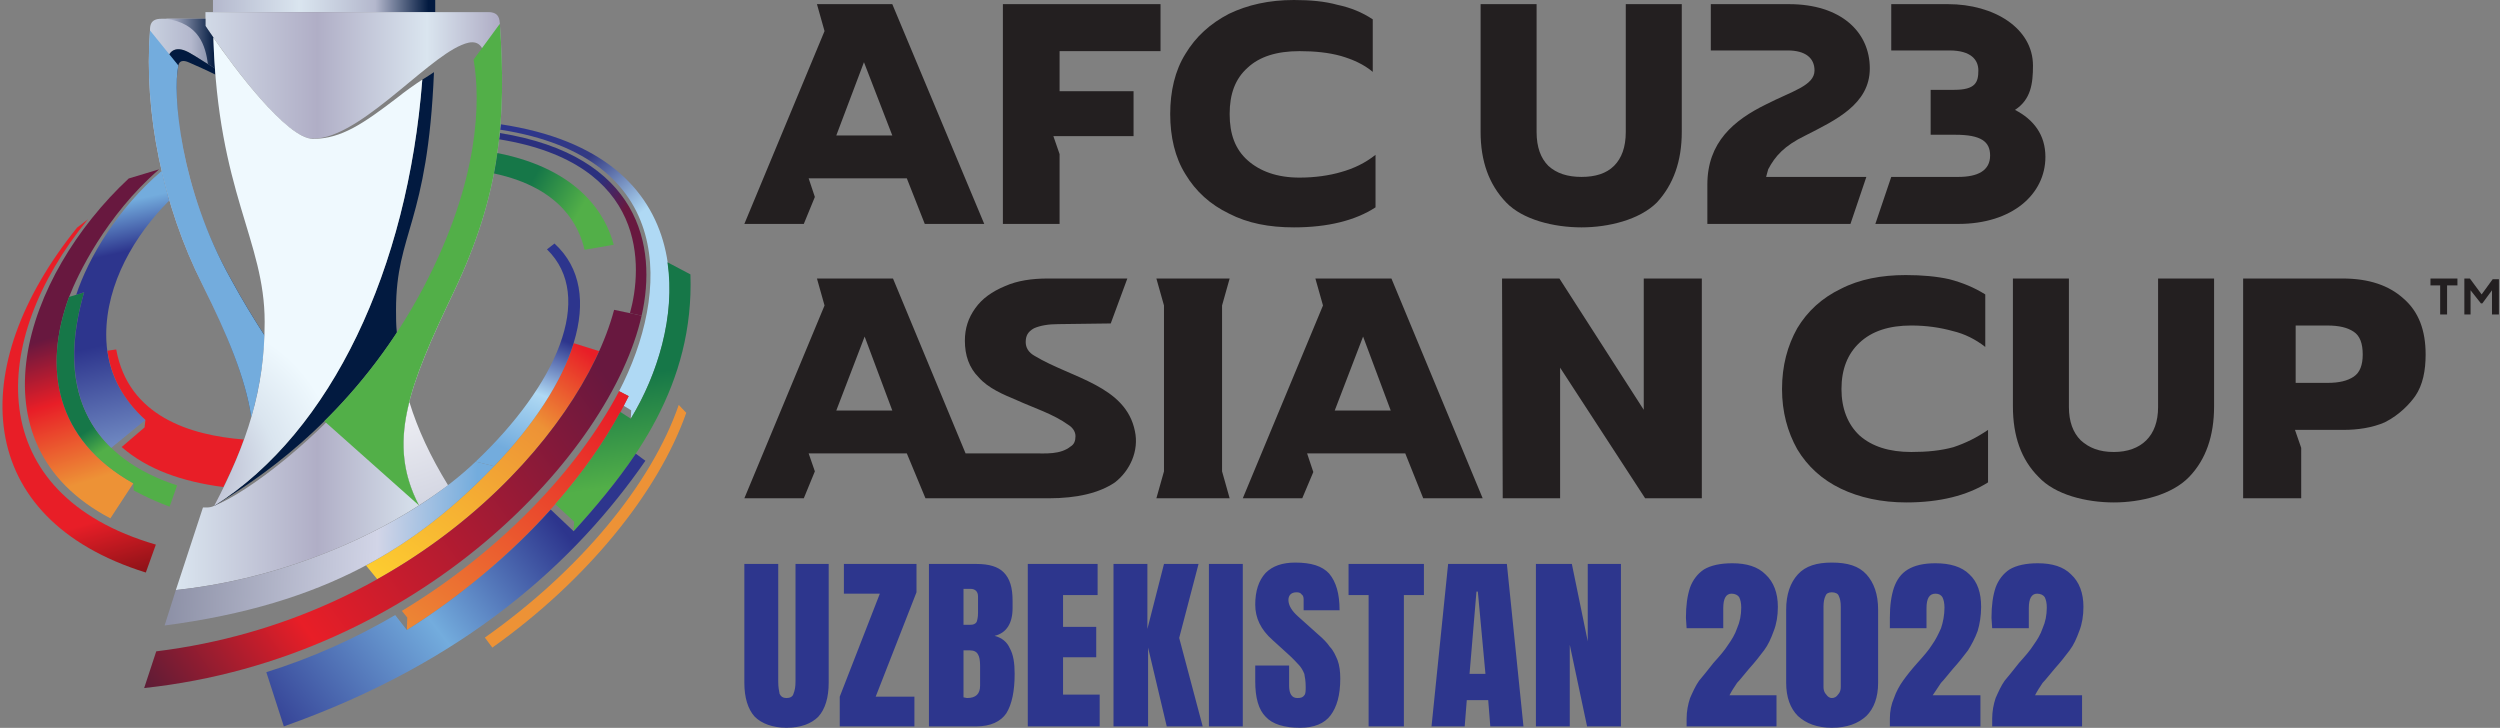
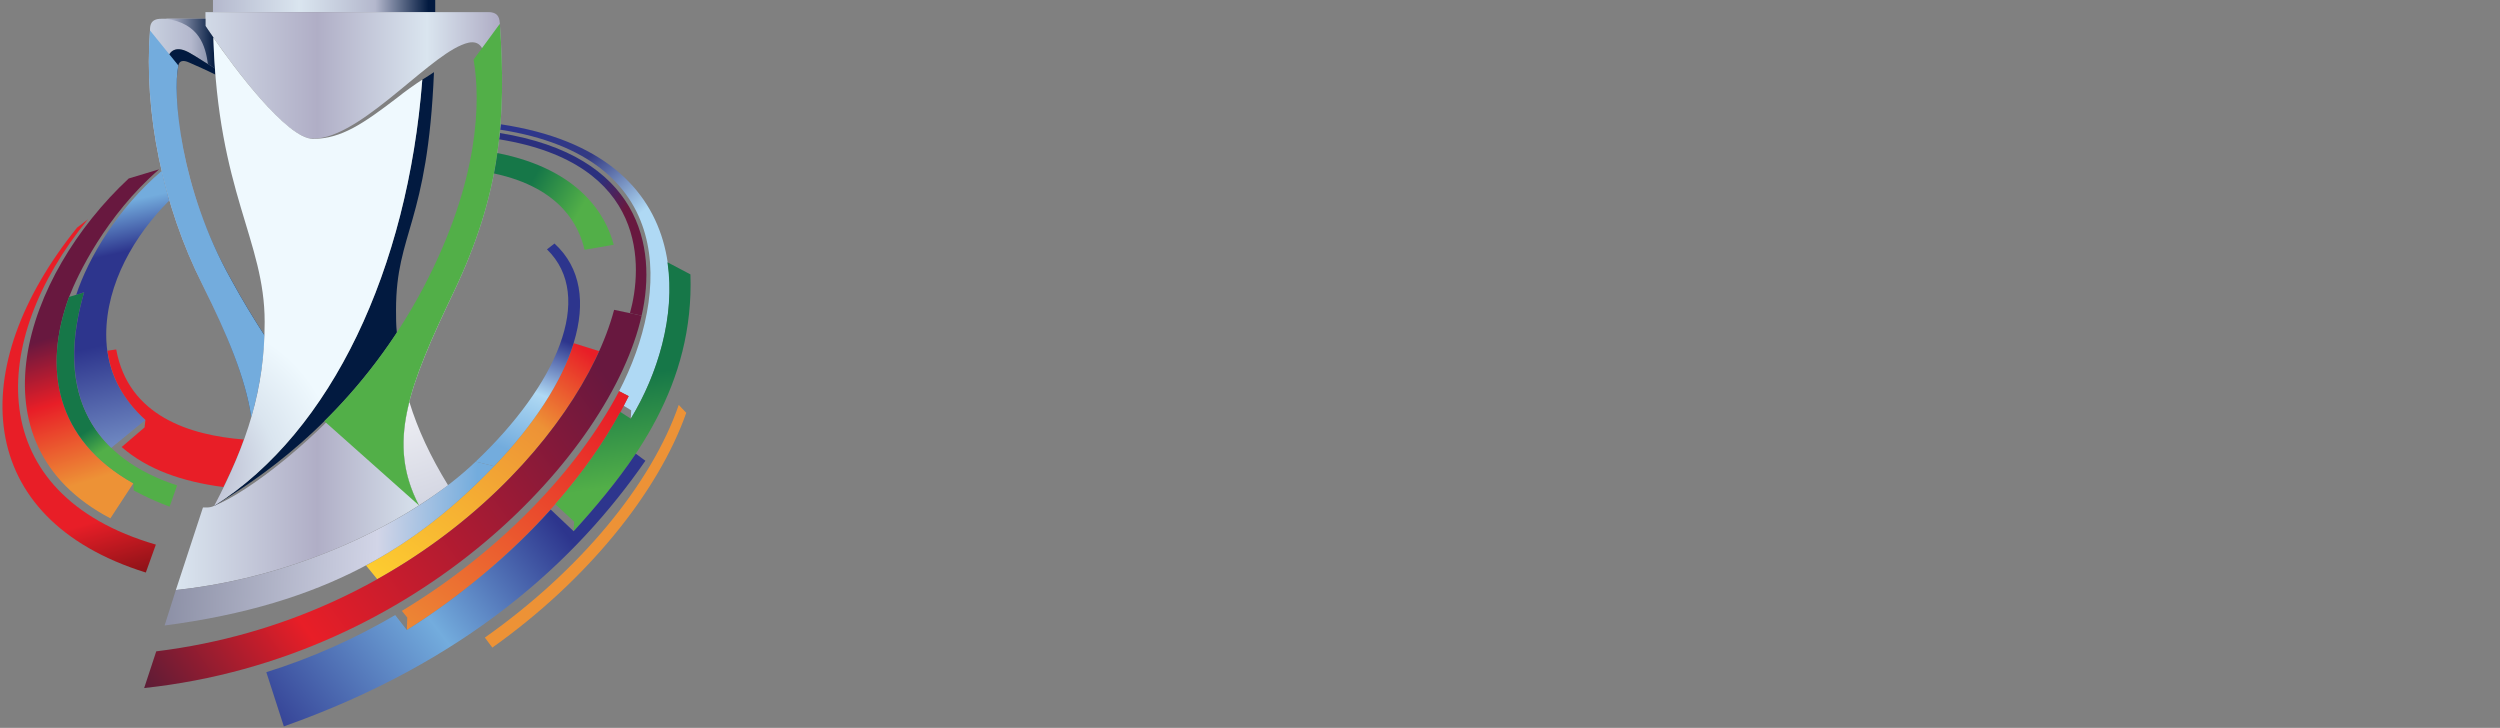
<svg xmlns="http://www.w3.org/2000/svg" width="158" height="46" viewBox="0 0 158 46" fill="none">
  <rect x="0" y="0" width="158" height="46" fill="#808080" stroke="none" />
  <g clip-path="url(#clip0_623_2328)">
    <path d="M156.14 19.874H155.747V17.602H156.096L156.839 18.607L157.538 17.646H157.931V19.874H157.494V18.345L156.883 19.175H156.795L156.14 18.345V19.874ZM154.655 18.039V19.874H154.218V18.039H153.606V17.602H155.31V18.039H154.655Z" fill="#231F20" />
    <path d="M77.714 17.602H73.083L73.564 19.306V29.789L73.083 31.492H77.714L77.234 29.789V19.306L77.714 17.602Z" fill="#231F20" />
    <path d="M107.555 31.492V17.602H103.885V25.901L98.555 17.602H94.929L94.972 31.492H98.599V23.237L103.973 31.492H107.555Z" fill="#231F20" />
    <path d="M83.132 17.602L83.613 19.306L78.544 31.492H82.302L83.001 29.833L82.608 28.653H88.812L89.948 31.492H93.705L87.938 17.602H83.132ZM84.355 25.945L86.147 21.271L87.894 25.945H84.355Z" fill="#231F20" />
    <path d="M65.393 22.494C65 22.276 64.825 21.97 64.825 21.621C64.825 21.228 64.956 20.966 65.35 20.747C65.743 20.573 66.267 20.485 66.879 20.485L70.199 20.442L71.248 17.602H66.223C65.219 17.602 64.301 17.734 63.515 18.083C62.684 18.432 62.073 18.869 61.636 19.481C61.199 20.092 60.98 20.747 60.98 21.534C60.98 22.451 61.243 23.237 61.854 23.849C62.466 24.547 63.427 24.941 64.257 25.29C65.306 25.77 66.573 26.163 67.534 26.862C67.753 26.993 67.971 27.256 67.971 27.561C67.971 27.867 67.884 28.085 67.665 28.216C67.01 28.741 66.092 28.653 65.306 28.653H61.024L56.437 17.602H51.631L52.111 19.306L47.043 31.492H50.8L51.499 29.789L51.106 28.653H57.31L58.49 31.492H66.267C68.102 31.492 69.5 31.143 70.462 30.488C71.423 29.745 71.991 28.479 71.728 27.256C71.161 24.373 67.709 23.892 65.393 22.494ZM52.854 25.945L54.645 21.271L56.393 25.945H52.854Z" fill="#231F20" />
    <path d="M133.595 31.754C135.299 31.754 137.265 31.274 138.358 30.138C139.406 29.046 139.93 27.561 139.93 25.683V17.602H136.391V25.727C136.391 26.644 136.129 27.343 135.649 27.823C135.168 28.304 134.469 28.566 133.595 28.566C132.678 28.566 132.022 28.304 131.498 27.823C131.017 27.343 130.755 26.644 130.755 25.727V17.602H127.216V25.683C127.216 27.561 127.741 29.046 128.833 30.138C129.881 31.274 131.848 31.754 133.595 31.754Z" fill="#231F20" />
    <path d="M152.645 25.028C153.125 24.329 153.3 23.412 153.3 22.407C153.3 20.878 152.863 19.699 151.902 18.869C150.984 18.039 149.717 17.602 148.057 17.602H141.766V31.492H145.436V28.304L145.042 27.168H148.145C148.975 27.168 149.936 27.037 150.722 26.688C151.684 26.207 152.339 25.465 152.645 25.028ZM148.756 23.805C148.363 24.067 147.839 24.198 147.096 24.198H145.086V20.573H147.096C147.839 20.573 148.363 20.704 148.756 20.966C149.149 21.228 149.324 21.708 149.324 22.407C149.324 23.062 149.149 23.543 148.756 23.805Z" fill="#231F20" />
    <path d="M116.337 30.881C115.158 30.313 114.24 29.483 113.585 28.391C112.973 27.299 112.624 26.032 112.624 24.591C112.624 23.106 112.973 21.839 113.585 20.747C114.24 19.655 115.158 18.825 116.337 18.257C117.517 17.646 118.915 17.384 120.444 17.384C121.493 17.384 122.41 17.471 123.197 17.646C124.027 17.864 124.77 18.17 125.469 18.607V21.926C124.857 21.446 124.158 21.096 123.415 20.922C122.629 20.703 121.755 20.572 120.794 20.572C119.396 20.572 118.303 20.922 117.517 21.664C116.774 22.363 116.381 23.324 116.381 24.591C116.381 25.814 116.774 26.818 117.517 27.517C118.303 28.216 119.396 28.566 120.794 28.566C121.799 28.566 122.673 28.478 123.459 28.26C124.245 27.998 124.944 27.648 125.644 27.168V30.487C124.333 31.317 122.585 31.754 120.488 31.754C118.915 31.754 117.517 31.448 116.337 30.881Z" fill="#231F20" />
    <path d="M73.345 3.232V0.262H63.383V14.152H66.966V9.74L66.573 8.604H71.641V5.765H66.966V3.232H73.345Z" fill="#231F20" />
    <path d="M77.67 13.497C76.491 12.929 75.573 12.099 74.918 11.007C74.262 9.959 73.957 8.648 73.957 7.207C73.957 5.766 74.262 4.455 74.918 3.407C75.573 2.315 76.491 1.485 77.67 0.874C78.85 0.306 80.204 0 81.777 0C82.826 0 83.743 0.087 84.53 0.306C85.36 0.48 86.103 0.786 86.758 1.223V4.543C86.19 4.062 85.491 3.756 84.748 3.538C83.962 3.32 83.088 3.232 82.127 3.232C80.685 3.232 79.593 3.582 78.85 4.28C78.064 4.979 77.714 5.94 77.714 7.207C77.714 8.474 78.064 9.435 78.85 10.133C79.636 10.832 80.729 11.225 82.127 11.225C83.088 11.225 84.005 11.094 84.748 10.876C85.535 10.658 86.278 10.308 86.933 9.784V13.104C85.666 13.934 83.918 14.37 81.777 14.37C80.204 14.37 78.85 14.108 77.67 13.497Z" fill="#231F20" />
    <path d="M62.204 14.152L56.393 0.262H51.631L52.111 1.965L47.043 14.152H50.8L51.499 12.448L51.106 11.269H57.31L58.446 14.152H62.204ZM52.854 8.561L54.602 3.931L56.393 8.561H52.854Z" fill="#231F20" />
    <path d="M99.953 14.37C101.657 14.37 103.623 13.889 104.715 12.797C105.764 11.662 106.288 10.177 106.288 8.342V0.262H102.749V8.342C102.749 9.303 102.487 10.002 102.007 10.482C101.526 10.963 100.827 11.181 99.953 11.181C99.079 11.181 98.38 10.963 97.856 10.482C97.375 10.002 97.113 9.303 97.113 8.342V0.262H93.574V8.342C93.574 10.177 94.099 11.662 95.191 12.797C96.239 13.889 98.206 14.37 99.953 14.37Z" fill="#231F20" />
    <path d="M123.11 0.262C126.037 0.262 128.484 1.79 128.484 4.149C128.484 5.285 128.353 6.289 127.348 6.945C128.527 7.556 129.27 8.517 129.27 9.915C129.27 12.273 127.173 14.152 123.765 14.152H118.522L119.527 11.181H123.765C124.988 11.181 125.775 10.788 125.775 9.827C125.775 8.954 125.207 8.517 123.59 8.517H122.017V5.678H123.503C124.857 5.678 125.032 5.197 125.032 4.455C125.032 3.8 124.595 3.188 123.197 3.188H119.527V0.262H123.11Z" fill="#231F20" />
    <path d="M112.973 3.188H108.123V0.262H113.06C116.337 0.262 118.172 2.009 118.172 4.324C118.172 6.595 115.988 7.6 114.109 8.561C112.755 9.216 112.187 9.871 111.75 10.701C111.706 10.832 111.662 11.05 111.619 11.181H117.954L116.949 14.152H107.905V11.662C107.905 8.997 109.565 7.6 111.619 6.595C113.235 5.765 114.677 5.416 114.677 4.455C114.677 3.669 114.109 3.188 112.973 3.188Z" fill="#231F20" />
    <path d="M47.043 43.155V35.642H49.184V43.067C49.184 43.417 49.227 43.635 49.271 43.854C49.359 44.028 49.49 44.116 49.708 44.116C49.927 44.116 50.101 44.028 50.145 43.854C50.232 43.635 50.276 43.417 50.276 43.067V35.642H52.373V43.155C52.373 44.072 52.155 44.815 51.718 45.295C51.281 45.732 50.626 45.994 49.708 45.994C48.834 45.994 48.135 45.732 47.698 45.295C47.261 44.815 47.043 44.072 47.043 43.155ZM53.072 45.907V44.028L55.606 37.52H53.334V35.642H57.922V37.433L55.344 44.028H57.791V45.907H53.072ZM58.709 35.642H61.723C62.51 35.642 63.078 35.817 63.427 36.166C63.82 36.559 63.995 37.127 63.995 37.957V38.438C63.995 39.398 63.602 40.01 62.859 40.185C63.34 40.316 63.646 40.578 63.82 40.971C64.039 41.364 64.126 41.888 64.126 42.587C64.126 43.679 63.952 44.509 63.602 45.077C63.252 45.601 62.597 45.907 61.723 45.907H58.709V35.642ZM61.33 39.486C61.505 39.486 61.636 39.442 61.723 39.311C61.767 39.18 61.811 39.005 61.811 38.743V37.695C61.811 37.389 61.636 37.215 61.33 37.215H60.893V39.486H61.33ZM61.942 43.33V42.063C61.942 41.757 61.898 41.495 61.811 41.364C61.723 41.189 61.548 41.102 61.286 41.102H60.893V44.072L61.112 44.116C61.68 44.116 61.942 43.854 61.942 43.33ZM64.956 45.907V35.642H69.369V37.608H67.185V39.617H69.282V41.539H67.185V43.897H69.5V45.907H64.956ZM70.374 45.907V35.642H72.515V39.748L73.564 35.642H75.748L74.525 40.316L76.01 45.907H73.738L72.559 40.927V45.907H70.374ZM76.403 45.907V35.642H78.544V45.907H76.403ZM79.331 43.067V42.063H81.472V43.33C81.472 43.854 81.647 44.116 81.996 44.116C82.215 44.116 82.346 44.072 82.433 43.941C82.52 43.854 82.52 43.635 82.52 43.417C82.52 43.067 82.477 42.805 82.433 42.587C82.346 42.369 82.215 42.15 82.083 42.019C81.952 41.888 81.734 41.626 81.384 41.32L80.423 40.447C79.68 39.791 79.331 39.049 79.331 38.219C79.331 37.346 79.549 36.69 79.986 36.21C80.423 35.773 81.035 35.555 81.865 35.555C82.87 35.555 83.569 35.773 84.006 36.254C84.443 36.778 84.661 37.52 84.661 38.569H82.389V37.87C82.389 37.739 82.346 37.608 82.258 37.564C82.215 37.477 82.083 37.433 81.952 37.433C81.778 37.433 81.647 37.477 81.559 37.564C81.472 37.651 81.428 37.782 81.428 37.913C81.428 38.263 81.647 38.612 82.04 38.962L83.307 40.097C83.613 40.359 83.875 40.621 84.049 40.883C84.268 41.102 84.399 41.408 84.53 41.713C84.661 42.063 84.705 42.456 84.705 42.893C84.705 43.941 84.486 44.684 84.093 45.208C83.7 45.732 83.045 45.994 82.171 45.994C81.166 45.994 80.423 45.776 79.986 45.295C79.549 44.858 79.331 44.116 79.331 43.067ZM86.496 45.907V37.608H85.229V35.642H89.992V37.608H88.725V45.907H86.496ZM90.472 45.907L91.521 35.642H95.234L96.283 45.907H94.186L94.055 44.247H92.7L92.569 45.907H90.472ZM92.875 42.587H93.88L93.399 37.389H93.312L92.875 42.587ZM97.07 45.907V35.642H99.341L100.346 40.534V35.642H102.444V45.907H100.303L99.21 40.752V45.907H97.07ZM106.594 45.426C106.594 44.946 106.682 44.509 106.813 44.116C106.987 43.723 107.162 43.33 107.381 43.024C107.643 42.718 107.949 42.325 108.298 41.888C108.691 41.451 108.997 41.102 109.216 40.752C109.434 40.447 109.653 40.097 109.784 39.704C109.958 39.311 110.046 38.874 110.046 38.394C110.046 38.132 110.002 37.913 109.915 37.739C109.827 37.608 109.653 37.52 109.434 37.52C109.085 37.52 108.91 37.826 108.91 38.438V39.704H106.594L106.551 39.049C106.551 38.263 106.638 37.651 106.813 37.127C106.987 36.647 107.293 36.254 107.686 35.992C108.123 35.729 108.735 35.598 109.478 35.598C110.395 35.598 111.094 35.817 111.575 36.297C112.099 36.778 112.361 37.477 112.361 38.35C112.361 38.918 112.274 39.442 112.099 39.879C111.925 40.359 111.75 40.752 111.488 41.102C111.225 41.451 110.92 41.844 110.526 42.281C110.221 42.631 110.002 42.936 109.784 43.155C109.609 43.417 109.434 43.679 109.303 43.941H112.274V45.907H106.594V45.426ZM112.886 43.155V38.525C112.886 37.564 113.148 36.821 113.628 36.297C114.109 35.773 114.808 35.555 115.769 35.555C116.774 35.555 117.473 35.773 117.954 36.297C118.435 36.821 118.697 37.564 118.697 38.525V43.155C118.697 44.072 118.435 44.771 117.954 45.251C117.43 45.732 116.731 45.994 115.769 45.994C114.852 45.994 114.153 45.732 113.628 45.251C113.148 44.771 112.886 44.072 112.886 43.155ZM116.337 43.417V38.35C116.337 38.044 116.294 37.826 116.206 37.651C116.163 37.52 115.988 37.433 115.769 37.433C115.551 37.433 115.42 37.52 115.376 37.651C115.289 37.826 115.245 38.044 115.245 38.35V43.417C115.245 43.592 115.289 43.766 115.42 43.897C115.507 44.028 115.638 44.116 115.769 44.116C115.944 44.116 116.075 44.028 116.163 43.897C116.294 43.766 116.337 43.592 116.337 43.417ZM119.439 45.426C119.439 44.946 119.527 44.509 119.702 44.116C119.833 43.723 120.051 43.33 120.27 43.024C120.488 42.718 120.794 42.325 121.187 41.888C121.58 41.451 121.886 41.102 122.105 40.752C122.323 40.447 122.498 40.097 122.673 39.704C122.804 39.311 122.891 38.874 122.891 38.394C122.891 38.132 122.847 37.913 122.76 37.739C122.673 37.608 122.542 37.52 122.323 37.52C121.93 37.52 121.755 37.826 121.755 38.438V39.704H119.439V39.049C119.439 38.263 119.527 37.651 119.702 37.127C119.876 36.647 120.139 36.254 120.575 35.992C121.012 35.729 121.58 35.598 122.323 35.598C123.241 35.598 123.983 35.817 124.464 36.297C124.988 36.778 125.207 37.477 125.207 38.35C125.207 38.918 125.119 39.442 124.988 39.879C124.813 40.359 124.595 40.752 124.377 41.102C124.114 41.451 123.809 41.844 123.415 42.281C123.11 42.631 122.891 42.936 122.673 43.155C122.498 43.417 122.323 43.679 122.148 43.941H125.163V45.907H119.439V45.426ZM125.906 45.426C125.906 44.946 125.993 44.509 126.124 44.116C126.299 43.723 126.474 43.33 126.692 43.024C126.954 42.718 127.26 42.325 127.61 41.888C128.003 41.451 128.309 41.102 128.527 40.752C128.746 40.447 128.964 40.097 129.095 39.704C129.27 39.311 129.357 38.874 129.357 38.394C129.357 38.132 129.314 37.913 129.226 37.739C129.139 37.608 128.964 37.52 128.746 37.52C128.396 37.52 128.221 37.826 128.221 38.438V39.704H125.906L125.862 39.049C125.862 38.263 125.949 37.651 126.124 37.127C126.299 36.647 126.605 36.254 126.998 35.992C127.435 35.729 128.047 35.598 128.789 35.598C129.707 35.598 130.406 35.817 130.887 36.297C131.411 36.778 131.673 37.477 131.673 38.35C131.673 38.918 131.586 39.442 131.411 39.879C131.236 40.359 131.061 40.752 130.799 41.102C130.537 41.451 130.231 41.844 129.838 42.281C129.532 42.631 129.314 42.936 129.095 43.155C128.92 43.417 128.746 43.679 128.615 43.941H131.586V45.907H125.906V45.426Z" fill="#2D368D" />
  </g>
  <g clip-path="url(#clip1_623_2328)">
    <path fill-rule="evenodd" clip-rule="evenodd" d="M10.455 4.533C10.481 3.399 10.877 2.951 11.588 3.162C12.01 3.294 12.484 3.663 13.591 4.322C13.538 3.689 13.512 3.057 13.486 2.371C13.169 1.923 12.985 1.634 12.985 1.634V1.186H10.191C9.48 1.186 9.48 1.66 9.48 1.923C9.085 7.089 10.271 12.966 12.8 18C14.355 21.136 15.515 23.877 15.884 26.38C16.332 24.852 16.596 23.323 16.701 21.689C13.301 16.655 10.165 11.279 10.455 4.533Z" fill="url(#paint0_linear_623_2328)" />
    <path fill-rule="evenodd" clip-rule="evenodd" d="M16.727 21.215C16.015 20.108 15.304 18.949 14.619 17.684C11.351 11.912 10.903 5.877 11.272 4.138C11.324 3.848 11.562 3.769 11.957 3.953C12.431 4.164 12.985 4.401 13.617 4.718C13.591 4.586 13.591 4.454 13.591 4.322C12.484 3.664 12.01 3.295 11.588 3.163C10.876 2.952 10.481 3.4 10.455 4.533C10.165 11.28 13.301 16.656 16.701 21.69C16.701 21.532 16.701 21.373 16.727 21.215Z" fill="url(#paint1_radial_623_2328)" />
    <path fill-rule="evenodd" clip-rule="evenodd" d="M31.643 7.854C31.617 7.959 31.617 8.064 31.617 8.196C42.791 9.935 42.343 18.527 39.128 24.72L39.734 25.036C39.629 25.221 39.523 25.432 39.418 25.643L39.892 25.933L39.866 26.46C43.661 20.24 44.478 9.777 31.643 7.854Z" fill="url(#paint2_linear_623_2328)" />
    <path fill-rule="evenodd" clip-rule="evenodd" d="M31.591 8.407C31.564 8.539 31.564 8.671 31.538 8.803C41.026 10.331 40.604 16.946 39.813 19.792L40.551 19.95C41.553 15.549 40.419 9.83 31.591 8.407Z" fill="url(#paint3_linear_623_2328)" />
    <path fill-rule="evenodd" clip-rule="evenodd" d="M9.216 36.184C-1.694 32.785 -2.248 23.218 4.868 14.389L5.553 13.862C-0.772 21.584 -1.088 31.23 9.849 34.419L9.216 36.184Z" fill="url(#paint4_linear_623_2328)" />
    <path fill-rule="evenodd" clip-rule="evenodd" d="M43.371 26.091C41.605 31.098 37.125 36.659 31.116 40.928L30.642 40.295C36.624 36.079 41.157 30.623 42.897 25.59L43.371 26.091Z" fill="url(#paint5_linear_623_2328)" />
    <path fill-rule="evenodd" clip-rule="evenodd" d="M25.398 38.608L25.74 39.03L25.714 39.821C32.118 35.788 37.178 30.28 39.734 25.036L39.128 24.72C36.493 29.727 31.564 34.892 25.398 38.608Z" fill="url(#paint6_linear_623_2328)" />
    <path fill-rule="evenodd" clip-rule="evenodd" d="M10.059 10.7L8.135 11.28C1.547 17.421 -2.037 28.041 6.976 32.759L8.425 30.545C3.497 27.778 2.706 23.271 4.367 18.765C4.894 17.394 6.686 13.626 10.059 10.7Z" fill="url(#paint7_linear_623_2328)" />
    <path fill-rule="evenodd" clip-rule="evenodd" d="M43.635 17.341L42.185 16.577C42.686 19.951 41.579 23.64 39.866 26.46L39.207 26.038C38.153 27.988 36.756 29.965 35.096 31.863L36.282 32.969L36.255 33.576C40.156 29.306 43.872 24.273 43.635 17.341Z" fill="url(#paint8_linear_623_2328)" />
    <path fill-rule="evenodd" clip-rule="evenodd" d="M8.425 30.545L8.452 30.993C8.452 30.993 9.427 31.546 10.718 32.021L11.193 30.677C6.106 29.016 3.365 25.116 5.316 18.475L4.367 18.765C2.707 23.271 3.497 27.778 8.425 30.545Z" fill="url(#paint9_linear_623_2328)" />
    <path fill-rule="evenodd" clip-rule="evenodd" d="M13.459 0.764H27.506V0H13.459V0.764Z" fill="url(#paint10_linear_623_2328)" />
    <path fill-rule="evenodd" clip-rule="evenodd" d="M30.853 0.765H12.985V1.634C12.985 1.634 17.386 8.328 19.573 8.75C22.446 9.04 26.768 3.848 29.166 2.847C29.773 2.583 30.458 2.478 30.642 3.585C30.748 4.112 30.827 4.876 30.827 6.035C30.827 19.028 17.834 30.229 13.538 31.968C13.38 32.047 13.222 32.073 13.064 32.073H12.827L11.114 37.291C17.096 36.659 22.552 34.472 26.478 31.942C24.423 27.988 25.819 24.431 28.692 18.422C31.617 12.281 32.013 7.538 31.591 1.503C31.565 1.239 31.565 0.765 30.853 0.765Z" fill="url(#paint11_linear_623_2328)" />
    <path fill-rule="evenodd" clip-rule="evenodd" d="M25.029 19.581C25.029 14.68 27.031 14.152 27.427 4.56C27.189 4.718 26.952 4.876 26.689 5.034C25.766 16.972 20.97 27.277 13.538 31.968C13.538 31.968 13.538 31.968 13.512 31.968C13.564 31.968 13.617 31.942 13.643 31.915C15.014 31.019 20.575 27.883 25.081 21.031C25.029 20.53 25.029 20.056 25.029 19.581Z" fill="url(#paint12_radial_623_2328)" />
    <path fill-rule="evenodd" clip-rule="evenodd" d="M26.478 31.941C27.137 31.519 27.743 31.098 28.323 30.676C27.189 28.831 26.399 27.118 25.872 25.405C25.266 27.777 25.371 29.806 26.478 31.941Z" fill="url(#paint13_radial_623_2328)" />
    <path fill-rule="evenodd" clip-rule="evenodd" d="M26.478 31.941C24.422 27.988 25.819 24.43 28.692 18.421C31.617 12.281 32.012 7.537 31.591 1.502L29.93 3.768C30.378 6.325 30.326 11.358 26.794 18.105C24.897 21.716 22.604 24.535 20.496 26.617L26.478 31.941Z" fill="url(#paint14_linear_623_2328)" />
    <path fill-rule="evenodd" clip-rule="evenodd" d="M31.433 9.672C31.38 10.094 31.301 10.542 31.222 10.963C35.544 11.886 36.624 14.389 36.941 15.786L38.785 15.47C38.311 13.625 36.651 10.7 31.433 9.672Z" fill="url(#paint15_linear_623_2328)" />
    <path fill-rule="evenodd" clip-rule="evenodd" d="M16.727 21.215C16.016 20.108 15.304 18.949 14.619 17.684C11.351 11.912 10.903 5.877 11.272 4.138L9.48 1.924C9.085 7.089 10.271 12.966 12.8 18C14.355 21.136 15.515 23.877 15.884 26.381C16.358 24.72 16.648 23.034 16.727 21.215Z" fill="url(#paint16_linear_623_2328)" />
    <path fill-rule="evenodd" clip-rule="evenodd" d="M6.713 21.163C6.713 17.895 8.531 14.838 10.692 12.677C10.534 12.044 10.35 11.438 10.218 10.806C7.424 13.178 5.579 16.314 4.815 18.633L5.316 18.475C4.024 22.929 4.815 26.17 7.029 28.305L9.19 26.539C7.398 24.905 6.713 23.06 6.713 21.163Z" fill="url(#paint17_linear_623_2328)" />
    <path fill-rule="evenodd" clip-rule="evenodd" d="M36.255 33.575L34.806 32.204C32.302 34.998 29.193 37.633 25.714 39.821L24.976 38.872C22.499 40.321 19.784 41.56 16.832 42.482L17.939 45.908C29.483 41.824 36.414 35.446 40.788 29.121L40.182 28.673C38.996 30.439 37.626 32.072 36.255 33.575Z" fill="url(#paint18_linear_623_2328)" />
    <path fill-rule="evenodd" clip-rule="evenodd" d="M37.863 22.19L36.256 21.689C35.492 24.167 33.699 26.881 31.222 29.464C28.85 31.915 26.32 34.023 23.131 35.736L23.843 36.606C30.827 32.706 35.676 27.066 37.863 22.19Z" fill="url(#paint19_linear_623_2328)" />
    <path fill-rule="evenodd" clip-rule="evenodd" d="M38.812 19.581C36.704 27.514 26.136 39.162 9.875 41.165L9.111 43.484C26.557 41.613 38.601 28.62 40.551 19.95L38.812 19.581Z" fill="url(#paint20_linear_623_2328)" />
    <path fill-rule="evenodd" clip-rule="evenodd" d="M30.062 29.174C26.346 32.732 19.204 36.448 11.113 37.291L10.402 39.531C20.654 38.187 26.346 34.524 31.222 29.464L30.062 29.174Z" fill="url(#paint21_linear_623_2328)" />
    <path fill-rule="evenodd" clip-rule="evenodd" d="M31.222 29.464C36.203 24.298 38.417 18.474 35.043 15.391L34.569 15.76C37.653 18.764 35.149 24.351 30.062 29.174L31.222 29.464Z" fill="url(#paint22_linear_623_2328)" />
    <path fill-rule="evenodd" clip-rule="evenodd" d="M12.985 1.186H10.481C12.616 1.475 12.985 2.925 13.143 4.058C13.274 4.137 13.433 4.216 13.591 4.322C13.538 3.689 13.512 3.057 13.485 2.371C13.169 1.923 12.985 1.634 12.985 1.634V1.186Z" fill="url(#paint23_linear_623_2328)" />
    <path fill-rule="evenodd" clip-rule="evenodd" d="M7.688 28.252C9.322 29.675 11.509 30.439 14.118 30.782C14.619 29.754 15.067 28.779 15.409 27.777C12.01 27.514 8.109 26.302 7.345 22.085L6.792 22.164C7.002 23.719 7.714 25.195 9.19 26.539L9.137 27.013L7.688 28.252Z" fill="url(#paint24_linear_623_2328)" />
    <path fill-rule="evenodd" clip-rule="evenodd" d="M13.538 31.968C20.97 27.277 25.766 16.972 26.689 5.034C26.162 5.376 25.608 5.772 25.081 6.193C22.973 7.801 21.576 8.776 19.784 8.776C18.124 8.776 14.75 4.217 13.485 2.372C13.775 12.176 16.727 15.18 16.727 20.346C16.727 24.589 15.62 28.015 13.538 31.968Z" fill="url(#paint25_radial_623_2328)" />
  </g>
  <defs>
    <linearGradient id="paint0_linear_623_2328" x1="1.275" y1="13.779" x2="16.914" y2="13.779" gradientUnits="userSpaceOnUse">
      <stop stop-color="#B4B8CD" />
      <stop offset="0.388" stop-color="#DAE5EF" />
      <stop offset="0.69" stop-color="#B4B8CD" />
      <stop offset="1" stop-color="#021A40" />
    </linearGradient>
    <radialGradient id="paint1_radial_623_2328" cx="0" cy="0" r="1" gradientUnits="userSpaceOnUse" gradientTransform="translate(7.294 12.223) rotate(2.846) scale(11.329 11.328)">
      <stop stop-color="#021A40" />
      <stop offset="0.349" stop-color="#B4B8CD" />
      <stop offset="0.812" stop-color="#021A40" />
      <stop offset="1" stop-color="#021A40" />
    </radialGradient>
    <linearGradient id="paint2_linear_623_2328" x1="40.699" y1="21.715" x2="29.266" y2="7.905" gradientUnits="userSpaceOnUse">
      <stop stop-color="#AFD9F4" />
      <stop offset="0.361" stop-color="#AFD9F4" />
      <stop offset="0.631" stop-color="#333A83" />
      <stop offset="0.871" stop-color="#2D358D" />
      <stop offset="1" stop-color="#2D358D" />
    </linearGradient>
    <linearGradient id="paint3_linear_623_2328" x1="21.592" y1="2.291" x2="39.445" y2="16.211" gradientUnits="userSpaceOnUse">
      <stop stop-color="#2B307E" />
      <stop offset="0.522" stop-color="#2B307E" />
      <stop offset="0.812" stop-color="#2B307E" />
      <stop offset="0.922" stop-color="#68183F" />
      <stop offset="1" stop-color="#68183F" />
    </linearGradient>
    <linearGradient id="paint4_linear_623_2328" x1="3.127" y1="16.783" x2="10.402" y2="42.095" gradientUnits="userSpaceOnUse">
      <stop stop-color="#E81E27" />
      <stop offset="0.62" stop-color="#E81E27" />
      <stop offset="1" />
    </linearGradient>
    <linearGradient id="paint5_linear_623_2328" x1="34.478" y1="37.534" x2="42.633" y2="25.67" gradientUnits="userSpaceOnUse">
      <stop stop-color="#ED9236" />
      <stop offset="0.639" stop-color="#ED9236" />
      <stop offset="0.969" stop-color="#ED9236" />
      <stop offset="1" stop-color="#ED9236" />
    </linearGradient>
    <linearGradient id="paint6_linear_623_2328" x1="37.884" y1="25.088" x2="25.438" y2="41.804" gradientUnits="userSpaceOnUse">
      <stop stop-color="#E81E27" />
      <stop offset="1" stop-color="#ED9236" />
    </linearGradient>
    <linearGradient id="paint7_linear_623_2328" x1="10.31" y1="28.935" x2="5.415" y2="13.197" gradientUnits="userSpaceOnUse">
      <stop stop-color="#ED9236" />
      <stop offset="0.322" stop-color="#E81E27" />
      <stop offset="0.569" stop-color="#68183F" />
      <stop offset="0.749" stop-color="#68183F" />
      <stop offset="0.902" stop-color="#68183F" />
      <stop offset="1" stop-color="#68183F" />
    </linearGradient>
    <linearGradient id="paint8_linear_623_2328" x1="40.182" y1="30.523" x2="38.208" y2="17.974" gradientUnits="userSpaceOnUse">
      <stop stop-color="#52AF48" />
      <stop offset="0.529" stop-color="#167748" />
      <stop offset="0.969" stop-color="#167748" />
      <stop offset="1" stop-color="#167748" />
    </linearGradient>
    <linearGradient id="paint9_linear_623_2328" x1="4.121" y1="20.432" x2="9.103" y2="28.159" gradientUnits="userSpaceOnUse">
      <stop stop-color="#167748" />
      <stop offset="0.09" stop-color="#167748" />
      <stop offset="0.702" stop-color="#167748" />
      <stop offset="0.878" stop-color="#52AF48" />
      <stop offset="1" stop-color="#52AF48" />
    </linearGradient>
    <linearGradient id="paint10_linear_623_2328" x1="13.457" y1="0.383" x2="27.515" y2="0.383" gradientUnits="userSpaceOnUse">
      <stop stop-color="#B4B8CD" />
      <stop offset="0.388" stop-color="#DAE5EF" />
      <stop offset="0.729" stop-color="#B4B8CD" />
      <stop offset="0.969" stop-color="#021A40" />
      <stop offset="1" stop-color="#021A40" />
    </linearGradient>
    <linearGradient id="paint11_linear_623_2328" x1="11.124" y1="19.029" x2="31.449" y2="19.029" gradientUnits="userSpaceOnUse">
      <stop stop-color="#DAE5EF" />
      <stop offset="0.439" stop-color="#B0AEC6" />
      <stop offset="0.78" stop-color="#DAE5EF" />
      <stop offset="1" stop-color="#B0AEC6" />
    </linearGradient>
    <radialGradient id="paint12_radial_623_2328" cx="0" cy="0" r="1" gradientUnits="userSpaceOnUse" gradientTransform="translate(11.704 20.467) rotate(-27.337) scale(7.097)">
      <stop stop-color="white" />
      <stop offset="0.612" stop-color="#B4B8CD" />
      <stop offset="0.969" stop-color="#021A40" />
      <stop offset="1" stop-color="#021A40" />
    </radialGradient>
    <radialGradient id="paint13_radial_623_2328" cx="0" cy="0" r="1" gradientUnits="userSpaceOnUse" gradientTransform="translate(24.101 22.127) rotate(-29.262) scale(28.488 28.489)">
      <stop stop-color="white" />
      <stop offset="0.612" stop-color="#B4B8CD" />
      <stop offset="0.969" stop-color="#242942" />
      <stop offset="1" stop-color="#242942" />
    </radialGradient>
    <linearGradient id="paint14_linear_623_2328" x1="29.316" y1="6.959" x2="25.703" y2="20.624" gradientUnits="userSpaceOnUse">
      <stop stop-color="#52AF48" />
      <stop offset="0.329" stop-color="#52AF48" />
      <stop offset="0.831" stop-color="#52AF48" />
      <stop offset="1" stop-color="#52AF48" />
    </linearGradient>
    <linearGradient id="paint15_linear_623_2328" x1="40.271" y1="15.823" x2="23.037" y2="5.875" gradientUnits="userSpaceOnUse">
      <stop stop-color="#52AF48" />
      <stop offset="0.22" stop-color="#52AF48" />
      <stop offset="0.4" stop-color="#167748" />
      <stop offset="0.678" stop-color="#167748" />
      <stop offset="1" stop-color="#167748" />
    </linearGradient>
    <linearGradient id="paint16_linear_623_2328" x1="6.669" y1="6.542" x2="17.726" y2="20.182" gradientUnits="userSpaceOnUse">
      <stop stop-color="#73ACDD" />
      <stop offset="0.059" stop-color="#73ACDD" />
      <stop offset="0.58" stop-color="#73ACDD" />
      <stop offset="0.831" stop-color="#73ACDD" />
      <stop offset="1" stop-color="#73ACDD" />
    </linearGradient>
    <linearGradient id="paint17_linear_623_2328" x1="11.363" y1="33.605" x2="6.253" y2="10.095" gradientUnits="userSpaceOnUse">
      <stop stop-color="#AFD9F4" />
      <stop offset="0.522" stop-color="#2D358D" />
      <stop offset="0.749" stop-color="#2D358D" />
      <stop offset="0.878" stop-color="#73ACDD" />
      <stop offset="1" stop-color="#73ACDD" />
    </linearGradient>
    <linearGradient id="paint18_linear_623_2328" x1="16.336" y1="46.712" x2="41.616" y2="27.082" gradientUnits="userSpaceOnUse">
      <stop stop-color="#2D358D" />
      <stop offset="0.412" stop-color="#73ACDD" />
      <stop offset="0.729" stop-color="#2D358D" />
      <stop offset="0.969" stop-color="#2D358D" />
      <stop offset="1" stop-color="#2D358D" />
    </linearGradient>
    <linearGradient id="paint19_linear_623_2328" x1="36.329" y1="21.6" x2="24.836" y2="37.036" gradientUnits="userSpaceOnUse">
      <stop stop-color="#E81E27" />
      <stop offset="0.29" stop-color="#ED9236" />
      <stop offset="1" stop-color="#FDCC30" />
    </linearGradient>
    <linearGradient id="paint20_linear_623_2328" x1="4.629" y1="48.643" x2="42.318" y2="21.537" gradientUnits="userSpaceOnUse">
      <stop stop-color="#021A40" />
      <stop offset="0.369" stop-color="#E81E27" />
      <stop offset="0.902" stop-color="#68183F" />
      <stop offset="1" stop-color="#68183F" />
    </linearGradient>
    <linearGradient id="paint21_linear_623_2328" x1="0.072" y1="33.675" x2="56.677" y2="35.582" gradientUnits="userSpaceOnUse">
      <stop stop-color="#555972" />
      <stop offset="0.42" stop-color="#D2D5E7" />
      <stop offset="0.529" stop-color="#73ACDD" />
      <stop offset="1" stop-color="#73ACDD" />
    </linearGradient>
    <linearGradient id="paint22_linear_623_2328" x1="30.404" y1="28.612" x2="35.513" y2="15.847" gradientUnits="userSpaceOnUse">
      <stop stop-color="#73ACDD" />
      <stop offset="0.059" stop-color="#73ACDD" />
      <stop offset="0.349" stop-color="#AFD9F4" />
      <stop offset="0.62" stop-color="#2D358D" />
      <stop offset="0.91" stop-color="#2D358D" />
      <stop offset="1" stop-color="#2D358D" />
    </linearGradient>
    <linearGradient id="paint23_linear_623_2328" x1="9.028" y1="2.75" x2="13.579" y2="2.75" gradientUnits="userSpaceOnUse">
      <stop stop-color="#DAE5EF" />
      <stop offset="0.059" stop-color="#DAE5EF" />
      <stop offset="0.361" stop-color="#B4B8CD" />
      <stop offset="1" stop-color="#021A40" />
    </linearGradient>
    <linearGradient id="paint24_linear_623_2328" x1="20.79" y1="26.836" x2="-7.183" y2="25.732" gradientUnits="userSpaceOnUse">
      <stop stop-color="#E81E27" />
      <stop offset="0.2" stop-color="#E81E27" />
      <stop offset="0.549" stop-color="#E81E27" />
      <stop offset="0.722" stop-color="#E81E27" />
      <stop offset="1" stop-color="#E81E27" />
    </linearGradient>
    <radialGradient id="paint25_radial_623_2328" cx="0" cy="0" r="1" gradientUnits="userSpaceOnUse" gradientTransform="translate(11.903 29.602) rotate(-86.388) scale(9.448)">
      <stop stop-color="#B0AEC6" />
      <stop offset="0.588" stop-color="#DAE5EF" />
      <stop offset="1" stop-color="#EFF9FE" />
    </radialGradient>
    <clipPath id="clip0_623_2328">
-       <rect width="110.909" height="46" fill="white" transform="translate(47.043)" />
-     </clipPath>
+       </clipPath>
    <clipPath id="clip1_623_2328">
      <rect width="43.678" height="46" fill="white" transform="translate(0.048)" />
    </clipPath>
  </defs>
</svg>